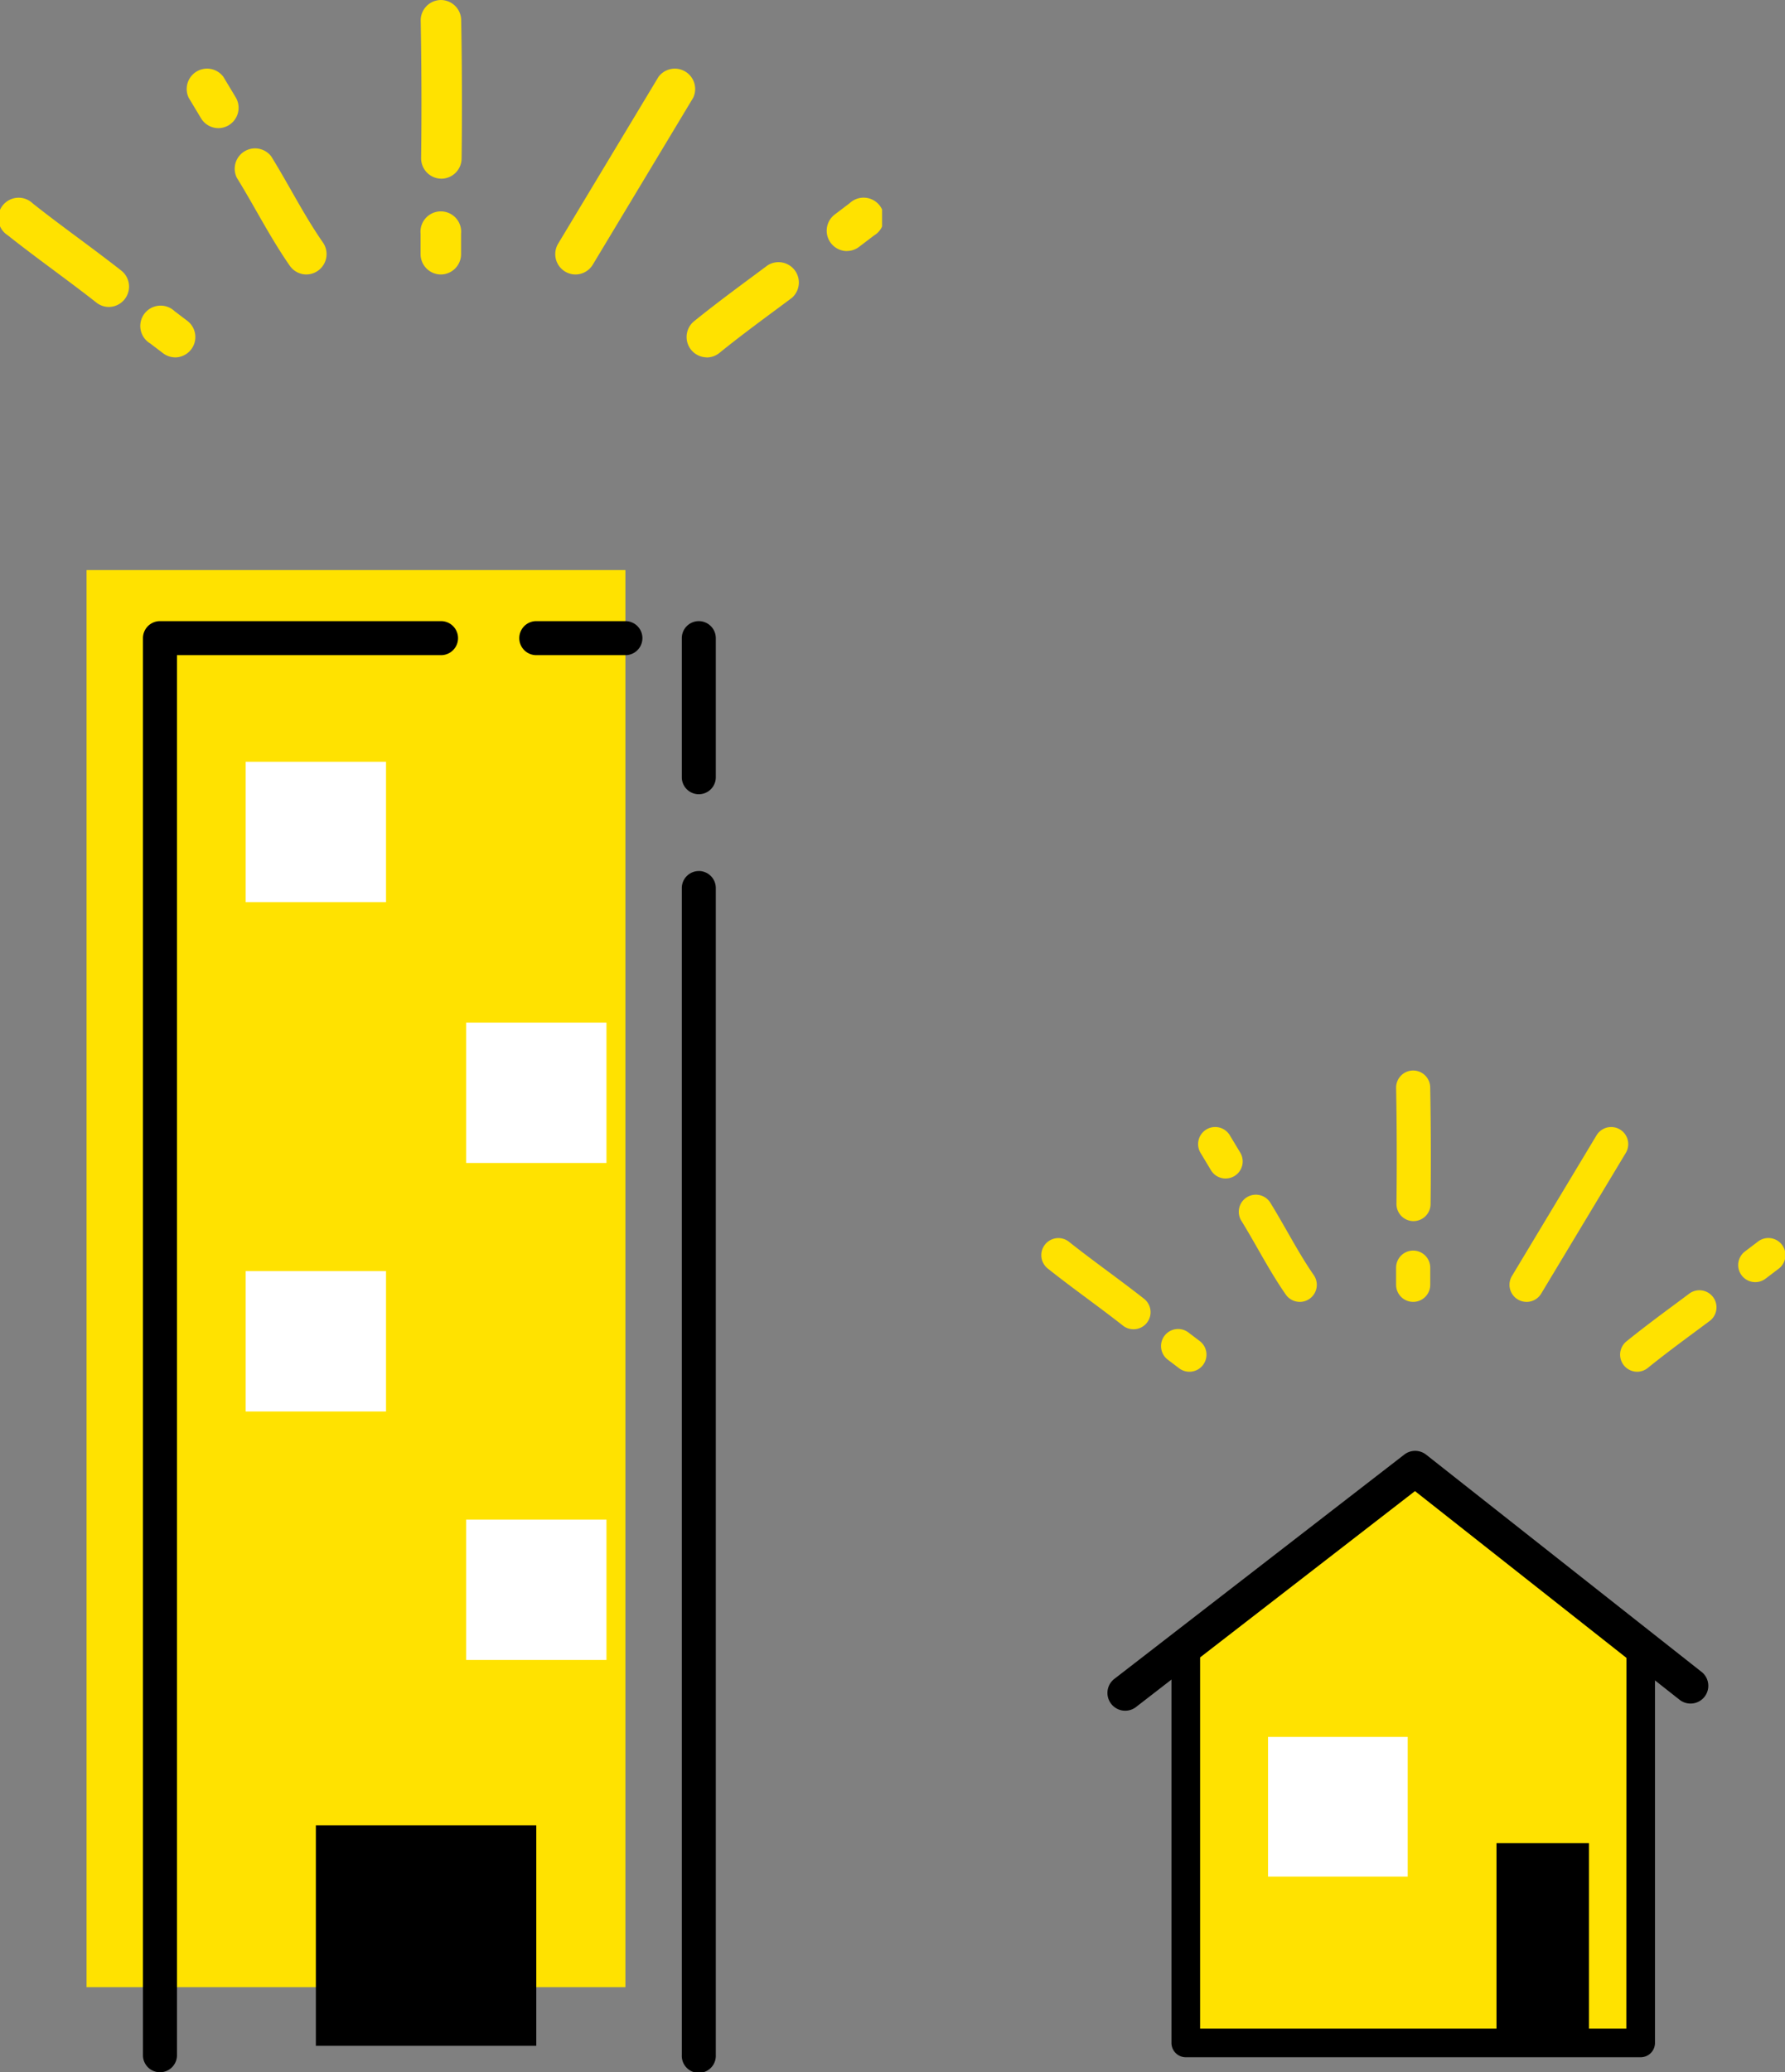
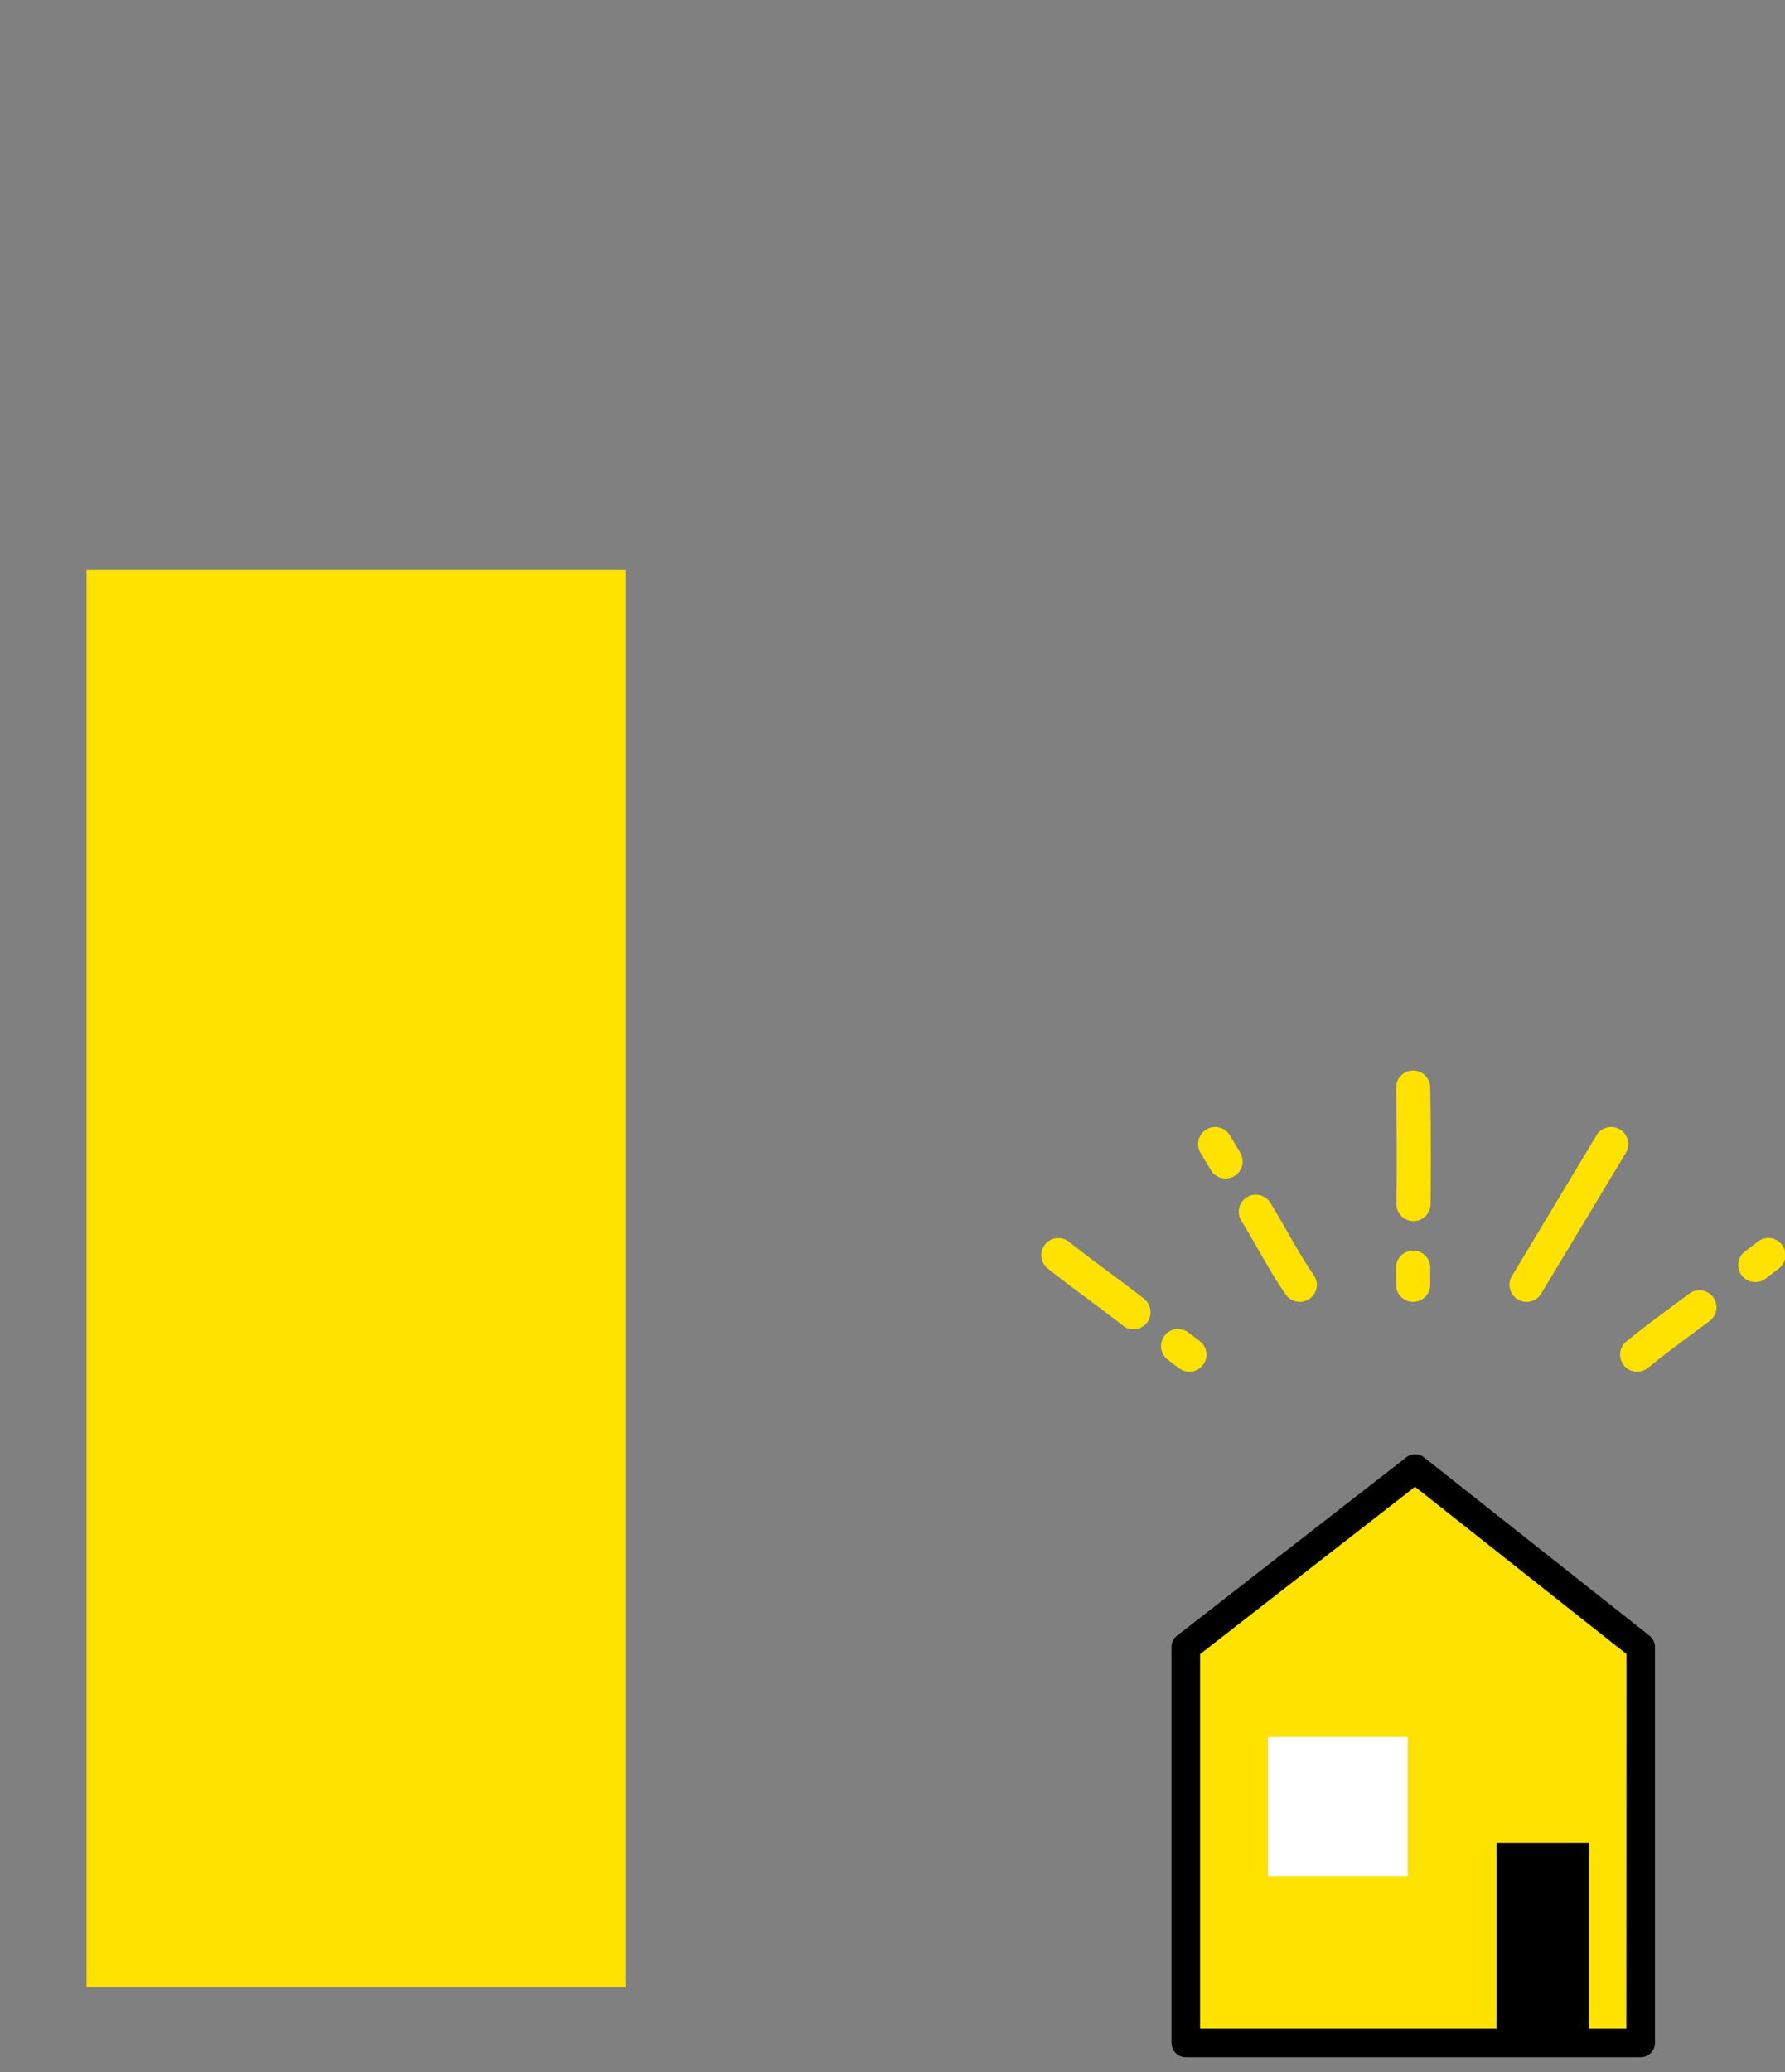
<svg xmlns="http://www.w3.org/2000/svg" height="101.816" viewBox="0 0 87.731 101.816" width="87.731">
  <rect x="0" y="0" width="87.731" height="101.816" fill="#808080" stroke="none" />
  <clipPath id="a">
-     <path d="m0 0h43.353v101.816h-43.353z" />
-   </clipPath>
+     </clipPath>
  <clipPath id="b">
    <path d="m0 0h36.54v48.485h-36.54z" />
  </clipPath>
  <path d="m4.255 28.01h26.483v69.626h-26.483z" fill="#ffe200" />
  <g clip-path="url(#a)">
    <path d="m161.09 145.947a.837.837 0 0 0 -.836.836v6.862a.836.836 0 0 0 1.671 0v-6.862a.837.837 0 0 0 -.836-.836" transform="translate(-126.744 -115.429)" />
    <path d="m127.273 145.947h-4.38a.836.836 0 0 0 0 1.672h4.38a.836.836 0 0 0 0-1.672" transform="translate(-96.535 -115.429)" />
    <path d="m48.251 145.947h-13.814a.837.837 0 0 0 -.836.836v69.626a.836.836 0 0 0 1.672 0v-68.79h12.978a.836.836 0 0 0 0-1.672" transform="translate(-26.575 -115.429)" />
    <path d="m161.09 204.666a.837.837 0 0 0 -.836.836v57.348a.836.836 0 1 0 1.671 0v-57.35a.837.837 0 0 0 -.836-.836" transform="translate(-126.744 -161.869)" />
    <g fill="#fff">
      <path d="m0 0h6.898v6.898h-6.898z" transform="translate(12.075 37.427)" />
      <path d="m0 0h6.898v6.898h-6.898z" transform="translate(22.909 50.242)" />
      <path d="m0 0h6.898v6.898h-6.898z" transform="translate(12.075 62.452)" />
      <path d="m0 0h6.898v6.898h-6.898z" transform="translate(22.909 74.662)" />
    </g>
    <path d="m0 0h10.834v10.834h-10.834z" transform="translate(15.524 89.682)" />
    <g fill="#ffe200">
      <path d="m99.873 53.187a1 1 0 0 1 -1-1v-1a1 1 0 1 1 1.99 0v1a1 1 0 0 1 -1 1" transform="translate(-78.202 -39.701)" />
      <path d="m99.894 8.778h-.013a1 1 0 0 1 -.981-1.008c.028-2.25.021-4.523-.021-6.757a1 1 0 0 1 .975-1.013h.019a1 1 0 0 1 .995.977c.042 2.255.049 4.549.021 6.819a1 1 0 0 1 -.995.983" transform="translate(-78.202 .001)" />
      <path d="m131.488 25.943a1 1 0 0 1 -.852-1.508l4.934-8.2a1 1 0 0 1 1.706 1.026l-4.934 8.2a1 1 0 0 1 -.854.482" transform="translate(-103.207 -12.457)" />
      <path d="m58.512 40.765a1 1 0 0 1 -.817-.426c-.6-.863-1.13-1.789-1.641-2.684-.312-.547-.635-1.112-.965-1.645a1 1 0 0 1 1.692-1.048c.348.562.68 1.144 1 1.706.512.9.995 1.742 1.546 2.532a1 1 0 0 1 -.816 1.564" transform="translate(-43.451 -27.279)" />
      <path d="m45.271 18.753a1 1 0 0 1 -.854-.482l-.608-1.011a1 1 0 0 1 1.706-1.026l.608 1.011a1 1 0 0 1 -.852 1.508" transform="translate(-34.535 -12.457)" />
      <path d="m162.339 66.114a1 1 0 0 1 -.628-1.768c.938-.761 1.915-1.486 2.86-2.187l.765-.568a1 1 0 0 1 1.19 1.6l-.77.572c-.928.688-1.888 1.4-2.791 2.133a.992.992 0 0 1 -.627.222" transform="translate(-127.606 -48.556)" />
      <path d="m195.254 49.332a1 1 0 0 1 -.6-1.788l.742-.563a1 1 0 1 1 1.2 1.585l-.741.563a.991.991 0 0 1 -.6.2" transform="translate(-153.638 -36.996)" />
      <path d="m35.052 74.615a.99.99 0 0 1 -.6-.2l-.636-.483a1 1 0 1 1 1.2-1.585l.635.482a1 1 0 0 1 -.6 1.788" transform="translate(-26.434 -57.057)" />
-       <path d="m5.355 52.078a.992.992 0 0 1 -.615-.213c-.674-.531-1.387-1.06-2.076-1.573-.758-.563-1.541-1.146-2.289-1.74a1 1 0 1 1 1.238-1.558c.723.574 1.494 1.147 2.239 1.7.7.521 1.423 1.059 2.119 1.605a1 1 0 0 1 -.616 1.778" transform="translate(0 -36.996)" />
+       <path d="m5.355 52.078c-.674-.531-1.387-1.06-2.076-1.573-.758-.563-1.541-1.146-2.289-1.74a1 1 0 1 1 1.238-1.558c.723.574 1.494 1.147 2.239 1.7.7.521 1.423 1.059 2.119 1.605a1 1 0 0 1 -.616 1.778" transform="translate(0 -36.996)" />
    </g>
  </g>
  <g transform="translate(51.19 52.598)">
    <path d="m51.5 110.964-11.272 8.77v19.453h22.358v-19.453z" fill="#ffe200" transform="translate(-33.135 -91.407)" />
    <g clip-path="url(#b)">
-       <path d="m47.48 116.879-13.544-10.679a.872.872 0 0 0 -1.075 0l-14.271 11.037a.873.873 0 0 0 1.068 1.38l13.732-10.625 13.01 10.257a.873.873 0 0 0 1.081-1.371" transform="translate(-15.035 -87.328)" />
      <path d="m59.73 115.887-11.09-8.77a.7.7 0 0 0 -.87 0l-11.27 8.766a.7.7 0 0 0 -.272.556v19.453a.705.705 0 0 0 .7.7h22.365a.705.705 0 0 0 .7-.7v-19.453a.7.7 0 0 0 -.267-.553m-1.142 19.3h-20.948v-18.4l10.564-8.222 10.389 8.216z" transform="translate(-29.842 -88.112)" />
      <path d="m0 0h4.545v9.817h-4.545z" transform="translate(22.361 37.963)" />
      <path d="m0 0h6.865v6.865h-6.865z" fill="#fff" transform="translate(11.132 32.74)" />
      <g fill="#ffe200">
        <path d="m99.716 52.717a.839.839 0 0 1 -.839-.839v-.842a.839.839 0 1 1 1.678 0v.842a.839.839 0 0 1 -.839.839" transform="translate(-81.45 -41.35)" />
        <path d="m99.735 7.4h-.01a.839.839 0 0 1 -.829-.849c.023-1.9.017-3.817-.017-5.7a.839.839 0 0 1 .821-.851h.016a.839.839 0 0 1 .838.823c.035 1.9.041 3.829.018 5.747a.839.839 0 0 1 -.839.829" transform="translate(-81.451 -.001)" />
        <path d="m131.332 24.341a.839.839 0 0 1 -.718-1.271l4.158-6.913a.839.839 0 0 1 1.438.865l-4.158 6.913a.838.838 0 0 1 -.72.407" transform="translate(-107.494 -12.974)" />
        <path d="m57.951 39.78a.838.838 0 0 1 -.689-.359c-.507-.727-.952-1.507-1.383-2.261-.263-.461-.536-.938-.814-1.387a.839.839 0 0 1 1.426-.883c.294.474.574.965.845 1.439.431.755.838 1.468 1.3 2.133a.839.839 0 0 1 -.687 1.319" transform="translate(-45.257 -28.413)" />
        <path d="m45.019 18.281a.839.839 0 0 1 -.72-.406l-.513-.853a.839.839 0 0 1 1.438-.865l.513.852a.839.839 0 0 1 -.718 1.271" transform="translate(-35.97 -12.975)" />
        <path d="m162.183 65.373a.839.839 0 0 1 -.529-1.49c.792-.643 1.617-1.255 2.415-1.846l.64-.476a.839.839 0 1 1 1 1.345l-.645.479c-.784.581-1.594 1.182-2.357 1.8a.836.836 0 0 1 -.528.188" transform="translate(-132.907 -50.574)" />
        <path d="m195.1 48.932a.839.839 0 0 1 -.508-1.507l.625-.474a.839.839 0 1 1 1.014 1.336l-.625.474a.835.835 0 0 1 -.506.171" transform="translate(-160.02 -38.535)" />
        <path d="m34.8 74.228a.834.834 0 0 1 -.507-.171l-.535-.406a.839.839 0 1 1 1.014-1.336l.536.406a.839.839 0 0 1 -.508 1.507" transform="translate(-27.532 -59.429)" />
        <path d="m4.514 51.247a.835.835 0 0 1 -.514-.18c-.569-.447-1.17-.894-1.751-1.326-.638-.474-1.3-.965-1.928-1.466a.839.839 0 1 1 1.043-1.314c.609.484 1.258.966 1.886 1.433.59.439 1.2.893 1.787 1.354a.839.839 0 0 1 -.519 1.5" transform="translate(0 -38.535)" />
      </g>
    </g>
  </g>
</svg>